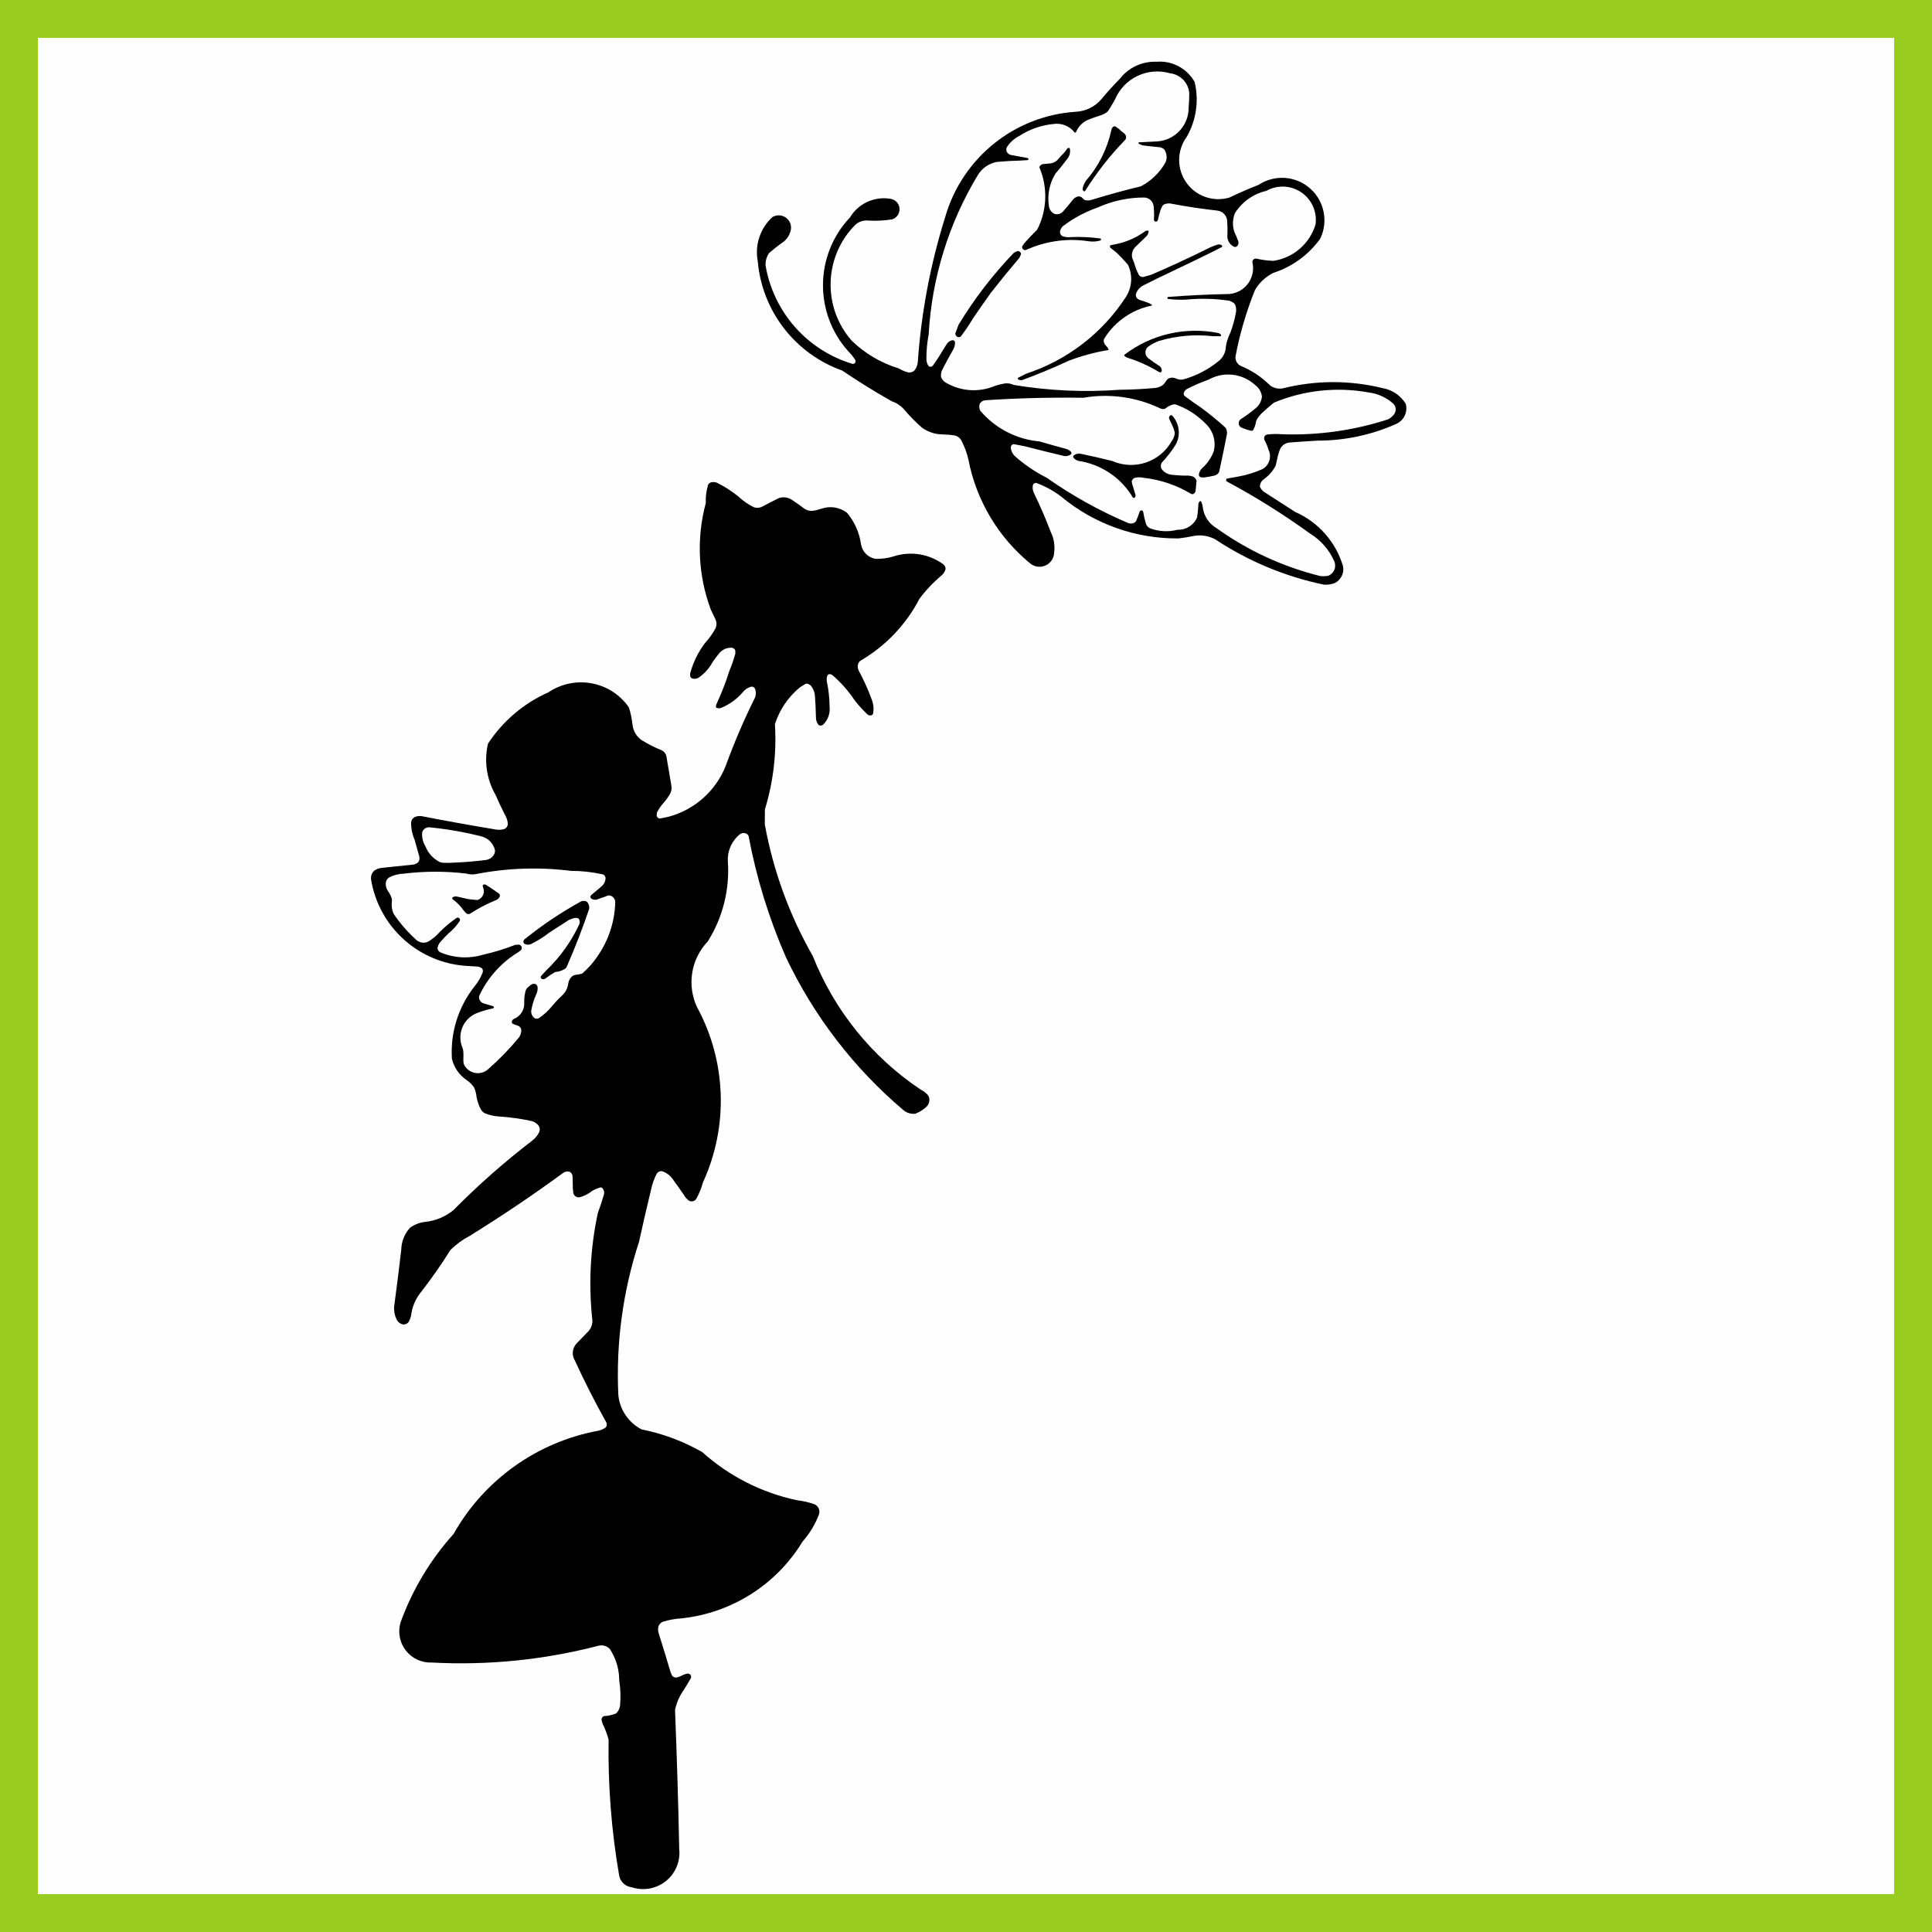
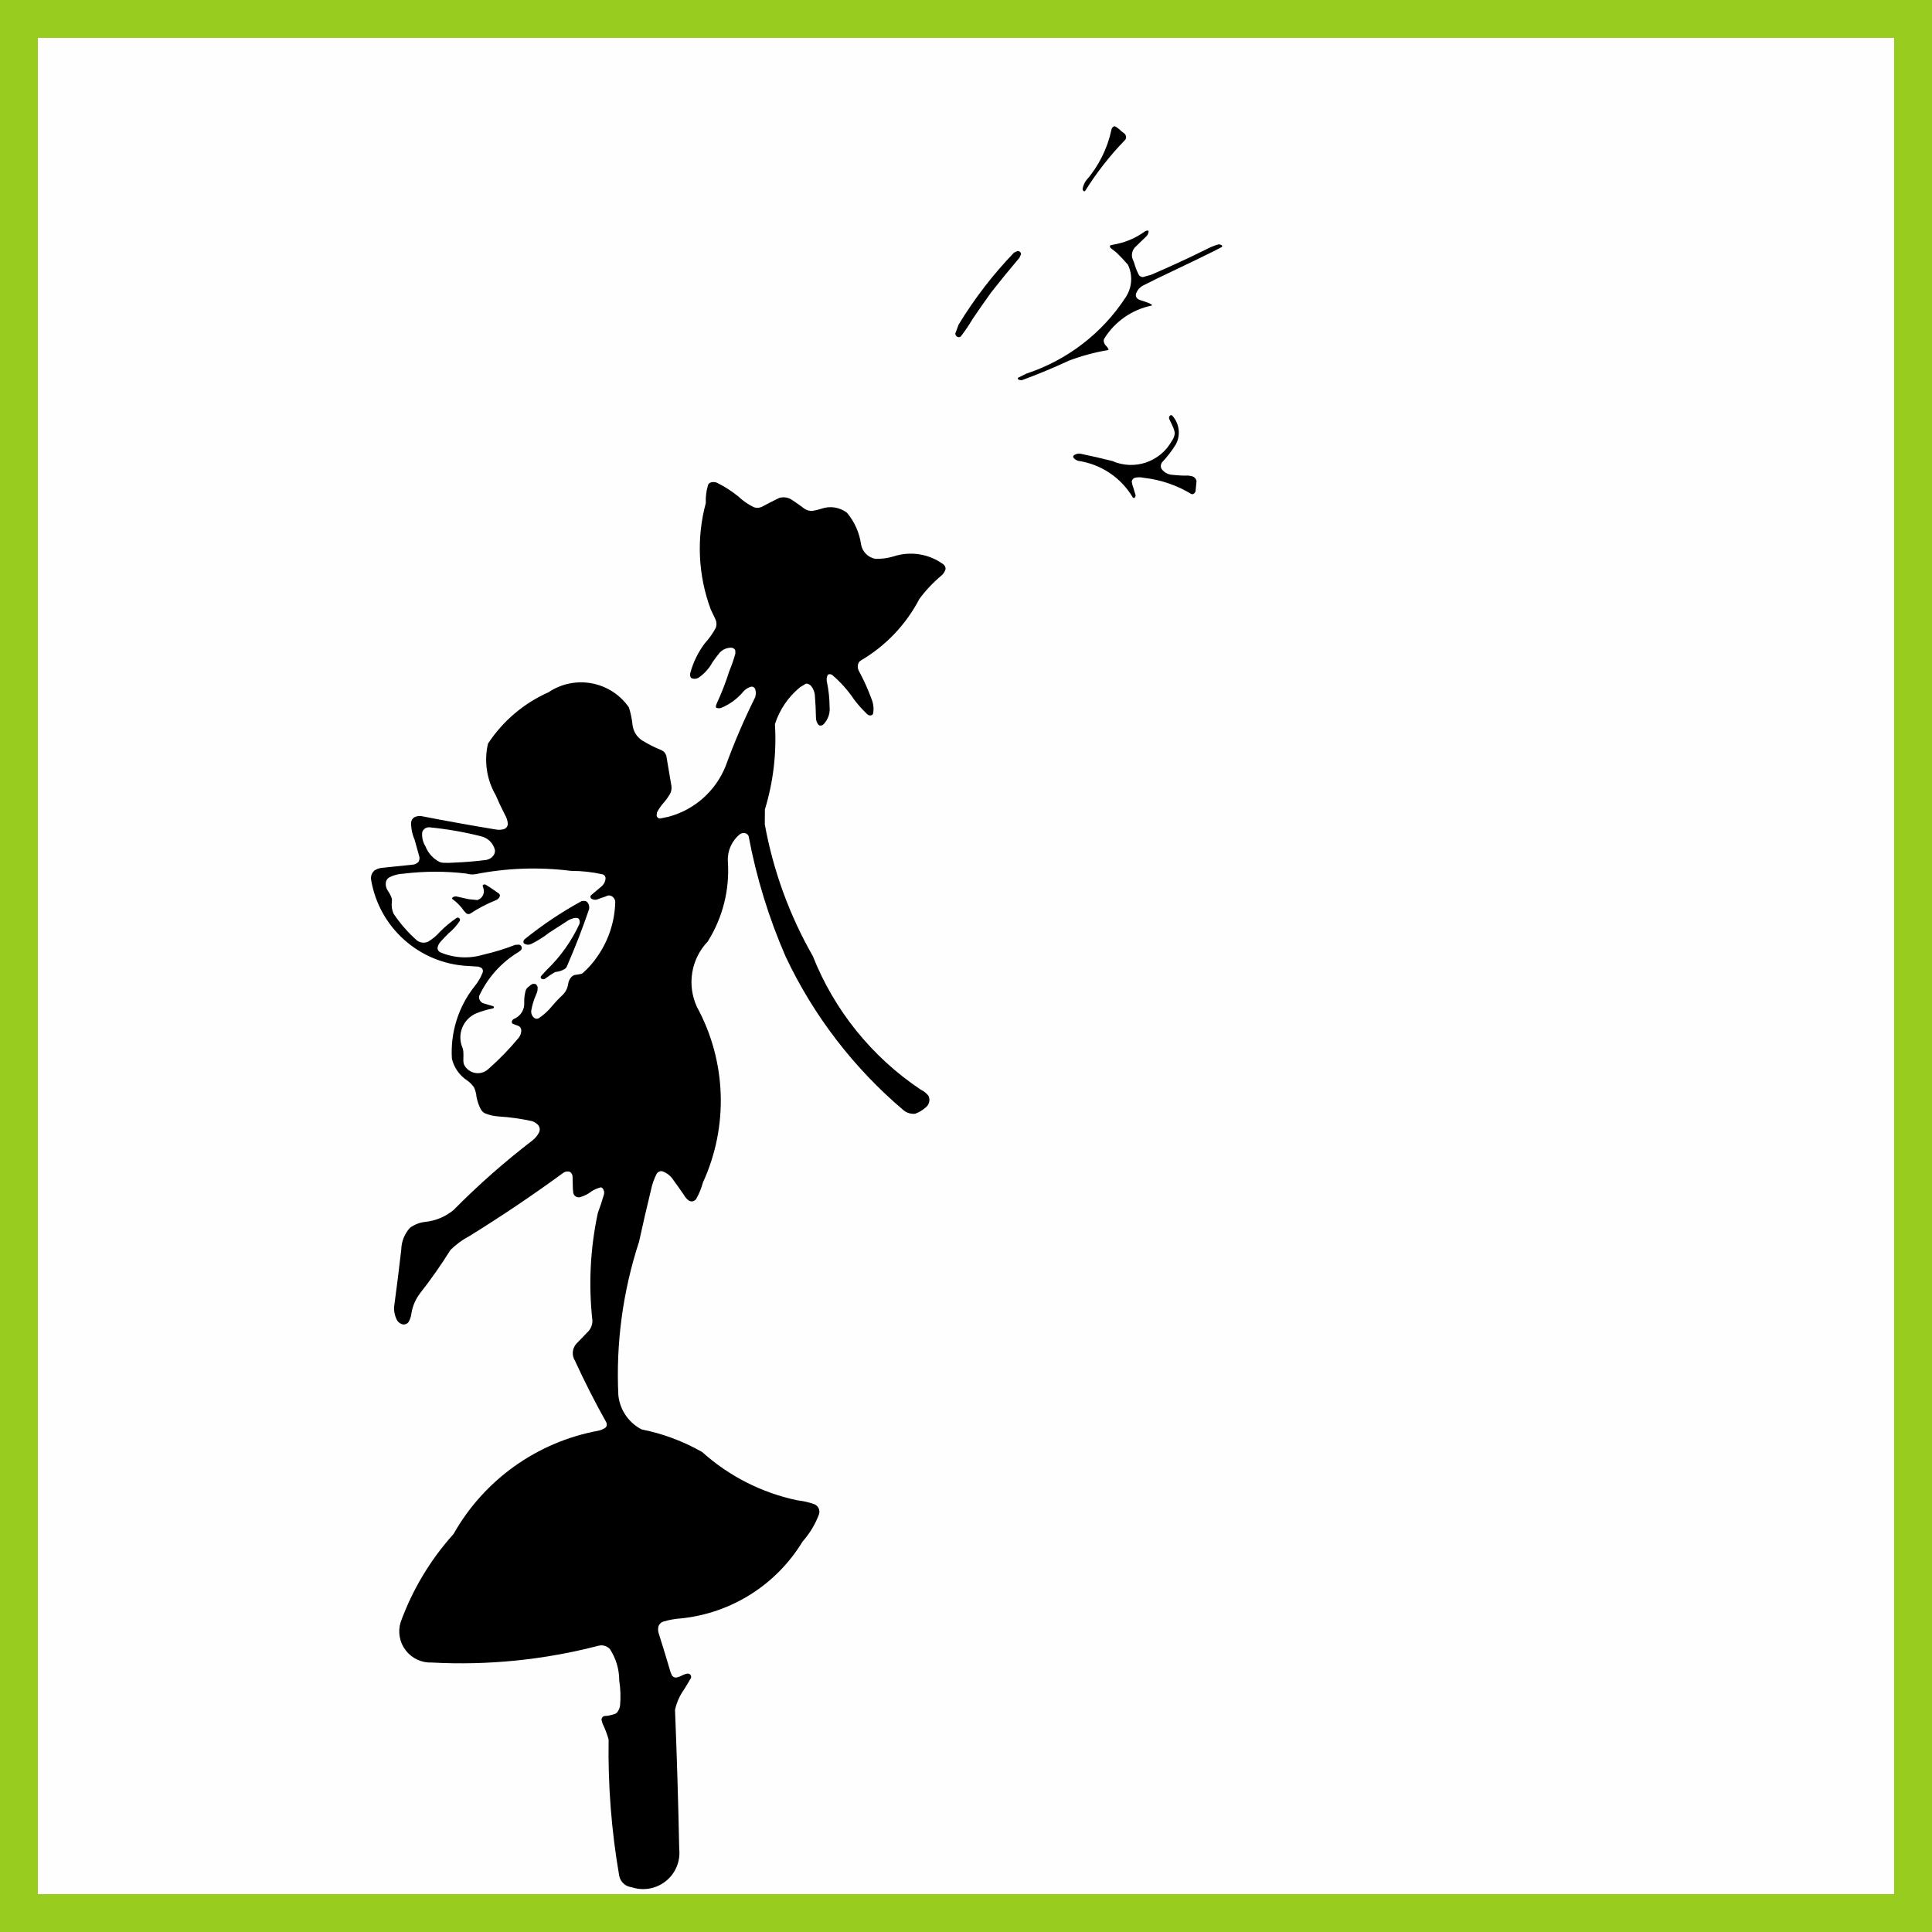
<svg xmlns="http://www.w3.org/2000/svg" xml:space="preserve" width="1500px" height="1500px" shape-rendering="geometricPrecision" text-rendering="geometricPrecision" image-rendering="optimizeQuality" fill-rule="evenodd" clip-rule="evenodd" viewBox="0 0 1502495 1502495">
  <rect x="0" y="0" width="1502495" height="1502495" fill="#808080" stroke="none" />
  <g id="Capa_x0020_1">
    <rect fill="#FEFEFE" stroke="#98CD1F" stroke-width="29460.7" x="14730" y="14730" width="1473035" height="1473035" />
    <g id="_896441064">
      <path fill="black" d="M441558 766701l514 -2608c388,-1613 1183,-3098 2315,-4308 858,-921 2011,-1508 3258,-1663 1441,-176 2872,-428 4286,-751 394,-91 766,-252 1102,-477 4596,-4033 8640,-8655 12025,-13746 8470,-12401 13137,-27007 13425,-42023 -181,-1444 -907,-2762 -2033,-3685 -1028,-841 -2368,-1204 -3682,-998l-2819 1121c-1893,561 -3758,1215 -5586,1957 -1527,477 -3190,222 -4499,-697 -416,-288 -678,-746 -721,-1250 -43,-503 142,-1000 501,-1354 2831,-2369 5650,-4749 8459,-7143 1633,-1504 2644,-3562 2833,-5773 122,-1430 -716,-2770 -2059,-3284 -8146,-1841 -16476,-2764 -24830,-2749 -24794,-3127 -49930,-2250 -74444,2594 -2325,347 -4698,172 -6948,-508 -16149,-1927 -32474,-1903 -48619,67 -3967,114 -7855,1118 -11380,2936 -1508,923 -2488,2506 -2644,4265 -195,2239 416,4472 1719,6302 1137,1596 2058,3335 2733,5175 358,972 454,2017 285,3036 -439,3177 6,6412 1286,9350 5138,7727 11268,14748 18229,20881 2429,1848 5657,2261 8472,1082 3556,-2080 6745,-4731 9436,-7850 3987,-4000 8345,-7614 13012,-10792 692,-367 1544,-222 2076,352 542,583 638,1450 238,2138 -2366,3579 -5263,6775 -8590,9481 -2140,2099 -4209,4267 -6209,6499 -1310,1379 -2168,3125 -2455,5003 50,1466 932,2775 2274,3366 10593,4480 22420,5101 33423,1759 8425,-1923 16696,-4465 24747,-7607l2765 -159c953,88 1777,694 2145,1578 365,884 211,1898 -400,2631l-1882 1495c-13449,8084 -24153,20030 -30718,34285 -423,2560 1149,5026 3646,5723l7213 2121c378,129 646,466 687,864 37,353 -176,686 -514,803 -4457,901 -8827,2185 -13064,3839 -5080,2116 -9087,6196 -11113,11312 -2026,5117 -1897,10836 355,15856 284,916 458,1861 523,2817 120,1839 131,3683 28,5523 -61,1098 0,2199 182,3281 106,634 334,1241 669,1787 1800,3168 4951,5342 8552,5901 3602,562 7263,-552 9943,-3023 8611,-7549 16599,-15783 23886,-24618 1131,-1622 1768,-3536 1828,-5510 -30,-1441 -840,-2753 -2116,-3422 -7,-2 -13,-6 -19,-9l-4225 -1540c-699,-255 -1125,-963 -1021,-1701 131,-944 716,-1763 1565,-2198 5328,-2110 8618,-7489 8070,-13193 -30,-2828 305,-5650 996,-8396 299,-1185 955,-2250 1880,-3048l2398 -1942c1187,-912 2807,-1017 4102,-265l1000 1678c257,2088 -114,4205 -1070,6080 -1817,4114 -3123,8438 -3886,12870 -123,1913 611,3781 2004,5100 1063,1009 2650,1226 3945,537 3824,-2597 7255,-5731 10191,-9303 2569,-3092 5336,-6012 8284,-8744 2011,-1925 3415,-4396 4041,-7108l0 0zm-58302 -100811c1230,-1299 1836,-3066 1660,-4847 -1310,-5304 -5480,-9429 -10801,-10677 -13219,-3336 -26672,-5667 -40243,-6979 -2587,-164 -4921,1544 -5549,4059 -329,3775 568,7553 2557,10775 2084,5334 6089,9691 11225,12218 904,329 1852,516 2811,553 2740,101 5482,54 8214,-144 8409,-323 16800,-1026 25145,-2108 1032,-213 2024,-587 2938,-1109 782,-450 1475,-1039 2043,-1741l0 0zm150878 635725c-1371,288 -2691,781 -3914,1463 -1091,604 -2259,1062 -3469,1359 -1468,478 -3074,-13 -4025,-1226l-1180 -2589c-2990,-10182 -6087,-20333 -9292,-30451 -598,-1821 -630,-3783 -88,-5622 675,-1703 2097,-3000 3856,-3514 4521,-1327 9180,-2146 13884,-2443 39025,-4100 73893,-26206 94250,-59753 5504,-6202 9825,-13361 12752,-21118 1095,-3265 -602,-6807 -3832,-8001 -4201,-1461 -8550,-2448 -12970,-2945 -27547,-5772 -53080,-18718 -74016,-37530 -14666,-8375 -30590,-14329 -47153,-17628 -10141,-5260 -16936,-15290 -18065,-26659 -1931,-40397 3523,-80810 16097,-119253 2910,-13356 5983,-26676 9222,-39957 895,-4540 2428,-8930 4556,-13042 546,-775 1316,-1364 2209,-1689 797,-290 1672,-296 2475,-19 3460,1308 6392,3721 8343,6863 2765,3753 5460,7558 8080,11412 963,1813 2355,3362 4052,4515 2011,1103 4536,376 5652,-1629 2205,-3959 3917,-8174 5100,-12552 20038,-43660 18330,-94211 -4609,-136420 -7991,-17105 -4668,-37357 8366,-51014 11691,-18606 17163,-40450 15621,-62370 -439,-8169 3108,-16045 9517,-21129 1177,-766 2615,-1020 3984,-704 1191,278 2174,1112 2639,2241 6054,32342 15765,63889 28944,94036 21687,45844 52939,86513 91657,119269 2519,2026 5739,2968 8952,2623 3226,-1189 6183,-3006 8700,-5351 2363,-2208 3015,-5701 1606,-8615 -1634,-2048 -3710,-3698 -6075,-4829 -37856,-25308 -67113,-61537 -83882,-103873 -18157,-31767 -30776,-66392 -37314,-102392l86 -11590c6544,-21452 9186,-43905 7792,-66291 3588,-11257 10361,-21232 19501,-28717l4667 -2861c1690,9 3276,828 4259,2205 1398,1890 2292,4108 2600,6439 495,5952 789,11916 884,17886 0,1916 628,3779 1787,5304 415,525 1050,828 1719,821 826,-10 1622,-316 2239,-864 3669,-3680 5454,-8836 4846,-13995 -40,-6362 -721,-12707 -2035,-18931 -426,-1742 -284,-3572 408,-5227 239,-520 736,-872 1304,-928 823,-82 1651,117 2349,565 6606,5629 12403,12143 17225,19361 3112,4080 6553,7900 10289,11418 777,601 1770,839 2734,659 769,-145 1389,-716 1596,-1471 632,-3590 279,-7283 -1020,-10688 -2878,-7910 -6343,-15595 -10362,-22989 -601,-1404 -734,-2964 -387,-4450 292,-1252 1060,-2342 2139,-3041 19416,-11367 35226,-27984 45614,-47938 4987,-6717 10751,-12821 17169,-18189 1534,-1302 2639,-3033 3179,-4969 89,-1477 -587,-2895 -1787,-3755 -11117,-8145 -25478,-10435 -38578,-6151 -4607,1404 -9410,2048 -14223,1908 -5687,-1045 -10126,-5509 -11139,-11201 -1252,-9094 -5054,-17648 -10969,-24670 -5712,-4329 -13221,-5484 -19969,-3073 -2291,774 -4646,1333 -7038,1675 -2089,94 -4155,-467 -5908,-1608 -3261,-2474 -6601,-4840 -10021,-7087 -2901,-1869 -6476,-2375 -9781,-1386 -4614,2256 -9184,4595 -13711,7017 -1917,819 -4072,877 -6027,161 -4390,-2147 -8427,-4947 -11973,-8309 -5186,-4200 -10821,-7811 -16802,-10766 -1469,-547 -3075,-609 -4583,-179 -1050,297 -1888,1091 -2248,2121 -1342,4510 -1916,9214 -1699,13915 -7364,27311 -6020,56240 3848,82748 1308,2642 2572,5302 3796,7984 834,2037 869,4317 95,6377 -2336,4336 -5203,8367 -8535,11995 -5267,7009 -9125,14973 -11360,23452 -168,891 -73,1811 273,2647 241,579 725,1022 1325,1210 1571,526 3291,360 4729,-461 4588,-3061 8356,-7198 10978,-12048 1791,-2637 3706,-5186 5738,-7643 2274,-2378 5414,-3737 8705,-3768 1440,-79 2774,758 3329,2089l76 2457c-1306,4714 -2902,9342 -4780,13861 -2680,8461 -5895,16744 -9625,24798 -421,837 -684,1742 -776,2676 -32,333 142,651 439,807 1271,556 2719,563 3994,12 6702,-2837 12612,-7261 17223,-12890 1547,-1641 3508,-2832 5676,-3453 695,-170 1428,-50 2032,335 654,417 1132,1063 1338,1811 555,2015 497,4151 -169,6134 -8625,17350 -16269,35169 -22897,53375 -7746,19428 -24214,34056 -44418,39458l-6515 1358c-1383,77 -2587,-932 -2753,-2306l288 -2420c1570,-3011 3541,-5796 5853,-8284 1436,-1749 2753,-3592 3938,-5520 1277,-2029 1781,-4449 1417,-6820 -1284,-7786 -2602,-15565 -3958,-23339 -531,-1964 -1909,-3588 -3759,-4433 -5342,-2140 -10487,-4743 -15372,-7784 -4015,-2761 -6633,-7132 -7166,-11975 -473,-4601 -1417,-9141 -2819,-13548 -14133,-20321 -41955,-25547 -62497,-11734 -19207,8515 -35551,22382 -47076,39945 -3173,13594 -1052,27883 5934,39968 2220,5194 4630,10305 7229,15318 1298,2138 2073,4555 2260,7050 -19,1768 -1089,3353 -2719,4037 -2129,680 -4396,822 -6594,411 -19312,-3190 -38578,-6652 -57791,-10391 -1869,-300 -3787,-14 -5486,822 -1552,865 -2547,2465 -2634,4240 -38,4553 891,9063 2728,13231l3660 13150c381,1505 72,3101 -844,4355 -1179,1114 -2702,1793 -4319,1929l-23835 2469c-2147,190 -4209,921 -5994,2125 -1667,1497 -2597,3609 -2611,5797l0 129c4,514 60,1032 170,1548 6357,36999 37458,64682 74945,66713l8392 518 2317 890c1129,854 1559,2349 1058,3672 -1512,3893 -3635,7519 -6289,10742 -12655,15959 -18939,36050 -17630,56376 1620,6760 5707,12673 11462,16572 2273,1523 4233,3465 5775,5726 1036,2350 1683,4854 1915,7411 622,3196 1674,6293 3128,9207 699,1401 1792,2566 3142,3355 3478,1467 7181,2337 10950,2573 8696,542 17337,1751 25848,3618 2019,599 3809,1791 5142,3422 1044,1486 1252,3404 553,5079 -1245,2577 -3073,4829 -5345,6571 -21643,16604 -42126,34671 -61303,54073 -6192,5129 -13756,8325 -21752,9186 -4391,436 -8585,2043 -12144,4651 -4215,4629 -6616,10630 -6753,16888 -1699,14806 -3549,29595 -5547,44364 -271,3777 568,7549 2411,10855 1023,1578 2641,2676 4487,3043 1778,204 3516,-630 4467,-2148 1146,-2091 1864,-4388 2116,-6756 946,-5579 3239,-10840 6678,-15331 8433,-10752 16288,-21944 23529,-33530 4330,-4389 9318,-8076 14783,-10931 25084,-15513 49553,-31998 73355,-49415 1405,-871 3117,-1097 4700,-622 1297,719 2138,2048 2228,3528 110,3213 189,6428 239,9644l320 3249c226,1149 910,2155 1897,2784 986,629 2188,828 3323,548 3308,-914 6399,-2484 9085,-4618 2048,-1271 4263,-2250 6579,-2907 654,-185 1355,21 1804,528 1250,1370 1672,3302 1108,5070 -1363,4779 -2925,9502 -4677,14154 -5926,27556 -7349,55888 -4218,83899 -22,3569 -1574,6956 -4261,9302 -2830,2850 -5620,5743 -8366,8674 -3168,3691 -3551,9021 -942,13127 7495,16315 15638,32328 24411,47994 292,711 389,1490 280,2254 -87,619 -379,1189 -830,1622 -1683,1245 -3618,2103 -5670,2513 -47577,8758 -88820,38164 -112608,80287 -18019,20029 -32007,43346 -41193,68675 -2300,7535 -796,15718 4030,21945 4826,6226 12376,9723 20245,9377 43560,2338 87218,-2052 129440,-13018 3282,-921 6803,92 9091,2617 4704,7228 7209,15668 7212,24293 1017,6467 1236,13038 651,19559 -277,2063 -1148,3998 -2507,5572 -409,432 -917,757 -1478,949 -1820,615 -3680,1097 -5569,1439l-2714 213c-1419,367 -2329,1751 -2108,3200l781 2718c1947,3984 3517,8139 4691,12415 -572,35533 2194,71042 8264,106059 1019,4710 4944,8237 9736,8751 2850,944 5788,1415 8708,1433 6427,36 12771,-2126 17906,-6279 7465,-6043 11343,-15470 10289,-25018 -725,-36053 -1811,-72095 -3263,-108127 1290,-5820 3757,-11315 7250,-16146 1749,-2807 3446,-5643 5089,-8513 391,-892 215,-1931 -447,-2647 -691,-746 -1741,-1045 -2721,-777l0 0z" />
      <path fill="black" d="M448654 713902c820,34 1544,544 1854,1306 448,1090 475,2309 79,3422 -6254,13523 -14999,25748 -25781,36034l-4097 4495c-211,322 -284,713 -202,1090 83,374 314,701 641,903 847,527 1922,527 2772,0 2450,-1920 5042,-3654 7751,-5183l2489 -411c1824,-382 3564,-1090 5136,-2090 824,-523 1430,-1328 1708,-2263 6295,-14468 12003,-29184 17107,-44112 391,-1833 -35,-3745 -1168,-5238 -430,-580 -1060,-978 -1770,-1115 -1033,-201 -2099,-143 -3104,167 -15558,8530 -30325,18426 -44131,29571 -544,512 -867,1215 -902,1961 -28,586 254,1143 740,1470 1738,989 3861,1014 5622,68 4911,-2450 9561,-5392 13877,-8781 5059,-3212 10100,-6450 15120,-9722 1211,-619 2486,-1101 3805,-1432 800,-202 1634,-250 2454,-140l0 0z" />
      <path fill="black" d="M385886 699937c1243,-494 2233,-1469 2748,-2703 349,-835 84,-1798 -640,-2338 -3317,-2409 -6726,-4693 -10214,-6846 -585,-306 -1278,-320 -1876,-41 -427,200 -632,694 -471,1140l533 1793c584,1823 411,3801 -479,5496 -888,1693 -2420,2960 -4250,3514l-6799 -671c-3170,-748 -6351,-1460 -9536,-2142 -1041,-114 -2088,161 -2940,772 -218,155 -346,405 -353,671 -4,269 116,522 327,686 3461,2484 6461,5551 8868,9068l1787 1919c947,750 2267,810 3280,152 2936,-1952 5971,-3755 9089,-5401 3553,-1875 7201,-3565 10926,-5069l0 0z" />
-       <path fill="black" d="M985373 337933c3791,-477 7624,-552 11431,-230 27992,1007 55944,-2901 82585,-11550 2000,-989 3719,-2464 5005,-4288 1574,-2449 1292,-5656 -688,-7792 -5407,-4901 -12199,-8007 -19444,-8889 -24791,-4491 -50355,-1720 -73609,7983 -3248,2652 -6407,5408 -9474,8266 -1286,1256 -2426,2654 -3398,4168 -549,854 -917,1811 -1085,2811 -335,2013 -1006,3955 -1985,5747 -320,587 -957,927 -1624,869l-2791 -751c-1736,-439 -3420,-1060 -5025,-1851 -1174,-624 -1922,-1828 -1961,-3158 -39,-1370 631,-2665 1770,-3424 4033,-2508 7867,-5319 11473,-8412 2800,-2234 4548,-5532 4825,-9104 -453,-3583 -2376,-6818 -5308,-8928 -9863,-9055 -24430,-10740 -36100,-4181 -5846,2070 -11543,4536 -17051,7384 -1082,682 -1882,1724 -2261,2944 -262,850 -25,1772 611,2392 3908,3013 7939,5867 12079,8554 6757,4953 13257,10248 19473,15863 527,592 909,1300 1114,2066 267,987 353,2015 256,3032 -1497,7799 -3084,15580 -4760,23342l-1351 6285c-285,613 -715,1148 -1255,1557 -732,561 -1557,987 -2440,1260 -2608,575 -5239,1045 -7884,1414l-2607 -98c-1009,-262 -1663,-1239 -1518,-2271 256,-1856 1140,-3570 2505,-4856 4059,-3560 7167,-8072 9042,-13135 1968,-7943 -595,-16324 -6667,-21808 -6461,-6556 -14326,-11559 -23005,-14628 -791,-138 -1607,-84 -2376,155 -1420,441 -2777,1058 -4044,1838l-1666 1325c-1334,456 -2795,343 -4040,-315 -18572,-8842 -39432,-11701 -59699,-8178 -25447,-363 -50900,282 -76296,1932 -1839,199 -3456,1309 -4302,2955 -481,1734 -296,3585 517,5191 11627,13684 28160,22257 46042,23883 6951,2010 13919,3959 20905,5846 1447,410 2735,1245 3703,2395 217,261 321,596 284,934 -36,338 -209,643 -478,850 -1477,1142 -3359,1619 -5202,1320 -10070,-2385 -20116,-4873 -30134,-7472l-8956 -1768c-693,-2 -1347,312 -1774,856 -489,620 -714,1407 -627,2192 283,2280 1300,4405 2898,6054 7547,6753 15957,12477 25009,17020 19832,13952 41082,25772 63394,35264 1669,593 3512,432 5051,-446 509,-357 909,-845 1164,-1411 1007,-2228 1865,-4521 2571,-6861 204,-673 819,-1136 1520,-1142 656,-6 1219,467 1325,1114 492,3015 1174,5995 2043,8924 467,1718 1673,3140 3293,3882 6863,2573 14356,2961 21449,1112 6569,256 12610,-3588 15159,-9648 518,-3480 856,-6986 1011,-10502 114,-766 501,-1465 1088,-1973 151,-129 351,-187 548,-159 199,28 373,140 483,307 664,1420 1092,2941 1262,4500 854,6833 4856,12873 10816,16322 24224,17363 51526,29965 80453,37137 2050,239 4122,198 6161,-118 2213,-817 3985,-2519 4892,-4695 906,-2179 865,-4635 -112,-6781 -3908,-8872 -10446,-16333 -18728,-21375 -20593,-14933 -42172,-28454 -64592,-40475 -443,-318 -710,-828 -714,-1374 -4,-435 273,-821 689,-956l8555 -1541c6594,-1153 13017,-3130 19119,-5883 5299,-3047 7279,-9711 4509,-15160 -705,-2547 -1714,-4999 -3002,-7306 -417,-889 -426,-1917 -24,-2812 362,-808 1102,-1384 1975,-1540l0 0zm-69911 -43238c1598,668 3374,780 5044,313 10383,-2938 20015,-8076 28240,-15064 2135,-2064 3628,-4701 4301,-7594l374 -3293c660,-3628 1826,-7144 3459,-10450 1821,-4824 3212,-9801 4161,-14871 555,-2230 398,-4581 -449,-6719 -330,-634 -811,-1178 -1403,-1580 -1002,-678 -2097,-1209 -3249,-1574 -11045,-1668 -22253,-1951 -33367,-841 -4713,217 -9438,40 -14122,-532 -360,-86 -611,-408 -611,-779 0,-369 251,-694 611,-784 15853,-1224 31736,-1986 47632,-2280 5818,-497 11133,-3495 14569,-8214 3438,-4721 4660,-10698 3347,-16389 -138,-783 125,-1585 701,-2136 629,-602 1493,-890 2358,-789 4357,1017 8805,1600 13276,1742 15462,-2303 28212,-13311 32748,-28270 1368,-9738 -2904,-19410 -11025,-24959 -8121,-5549 -18686,-6013 -27260,-1200 -10069,2329 -18816,8524 -24358,17242 -2450,5844 -2074,12490 1022,18019l1531 3885c402,1284 124,2684 -738,3716 -680,811 -1849,1009 -2757,463 -3470,-1712 -5463,-5446 -4956,-9283 142,-3405 89,-6818 -159,-10216 -38,-4280 -3221,-7881 -7463,-8446 -11837,-1305 -23617,-3072 -35318,-5288 -2159,-590 -4458,-399 -6493,539 -520,327 -948,783 -1243,1322 -708,1295 -1279,2659 -1703,4070 -643,2234 -1214,4489 -1714,6758 -237,744 -966,1217 -1740,1131 -755,-84 -1327,-714 -1338,-1473 236,-3269 185,-6553 -155,-9814 -69,-3956 -3160,-7199 -7108,-7457 -12516,-64 -24897,2568 -36303,7722 -9741,3385 -18890,8282 -27110,14510 -1284,1155 -2116,2730 -2347,4442 -103,1465 712,2841 2045,3458 2007,693 4145,914 6250,643 7729,-322 15471,42 23134,1084 327,101 536,420 497,760 -43,386 -305,714 -676,841 -2926,847 -6007,1036 -9017,555 -15579,-2388 -31511,-433 -46050,5649l-3112 1304c-740,0 -1444,-325 -1923,-888 -482,-564 -690,-1311 -575,-2041l1762 -2594c3191,-3609 6514,-7100 9962,-10464 7661,-14980 8321,-32577 1809,-48089 -131,-671 99,-1359 605,-1817 735,-667 1673,-1067 2662,-1140 1695,-176 3394,-327 5095,-447 2106,-224 4072,-1166 5564,-2670l2557 -2966c1958,-1763 3674,-3776 5104,-5987 302,-350 757,-527 1213,-464 394,51 710,344 794,729 506,2770 -237,5622 -2026,7794 -2951,3953 -6035,7805 -9248,11550 -4530,7366 -6343,16085 -5121,24647 161,2826 1832,5345 4370,6592 2518,792 5265,-41 6919,-2097 2467,-2787 4854,-5641 7164,-8560 1067,-1544 2708,-2602 4555,-2935 1334,-82 2618,511 3416,1582 464,622 1103,1093 1832,1356 1977,430 4035,245 5902,-529 12356,-3782 24826,-7187 37391,-10213 7779,-4079 14270,-10248 18740,-17812 1521,-2600 1764,-5756 662,-8563l-910 -2094c-1148,-1179 -2690,-1895 -4331,-2009 -3964,-361 -7922,-785 -11870,-1271 -1405,-213 -2747,-733 -3926,-1527 -182,-123 -271,-342 -225,-555 45,-215 215,-379 430,-417 4564,-237 9126,-460 13690,-673 14072,-663 25097,-12346 24942,-26434 325,-3703 484,-7419 475,-11138 -639,-8044 -6882,-14509 -14898,-15429 -17415,-5090 -35875,3709 -42891,20440 -1578,2869 -3251,5687 -5015,8448 -581,749 -1284,1397 -2080,1912 -1121,729 -2325,1321 -3586,1766 -3705,1112 -7355,2405 -10932,3880 -3847,1899 -6888,5115 -8568,9065 -143,293 -398,512 -710,614 -213,66 -447,-16 -570,-205 -3835,-4888 -9973,-7375 -16127,-6534 -9605,908 -18848,4130 -26935,9388 -3883,1996 -7167,4988 -9511,8670 -590,1056 -642,2329 -142,3430 550,1213 1587,2136 2854,2545l13433 2475c373,123 620,473 609,865 -9,374 -280,690 -647,757 -4586,344 -9179,566 -13776,660 -3349,213 -6693,456 -10037,725 -6027,1091 -11326,4641 -14628,9801 -22839,37649 -36059,80340 -38497,124305 -1210,6360 -1802,12822 -1767,19293 -7,1837 542,3635 1572,5155 361,500 953,779 1565,743 749,-44 1451,-383 1945,-944 2895,-4053 5614,-8227 8147,-12512l2635 -4247c959,-1495 2484,-2536 4226,-2884 505,-102 1030,12 1446,318 416,303 685,767 741,1281 2,2283 -658,4515 -1899,6432 -2658,4679 -5218,9417 -7672,14207 -1185,1968 -1636,4293 -1275,6562 871,2037 2462,3678 4472,4612 11388,6393 25086,7196 37143,2178 2800,-963 5682,-1660 8612,-2082 2172,-140 4344,286 6302,1239 27239,4521 54917,5777 82454,3742 9125,-79 18242,-542 27327,-1382 2312,-205 4517,-1059 6364,-2463 697,-684 1308,-1452 1815,-2286 340,-559 725,-1089 1153,-1583 673,-779 1583,-1315 2590,-1525 1224,-256 2494,-185 3681,210l1661 629 0 0zm109112 47981c21192,28 42149,-4435 61493,-13094 4738,-2217 7631,-6936 7657,-11965 4,-1161 -142,-2338 -454,-3503 -3914,-6450 -10412,-10907 -17838,-12232 -25534,-6318 -52230,-6276 -77742,123 -3405,639 -6923,-116 -9766,-2095 -6507,-6527 -14236,-11706 -22745,-15247 -2899,-1260 -4660,-4241 -4363,-7389 3340,-17704 8422,-35032 15169,-51737 3355,-5719 8295,-10339 14225,-13305 14681,-4729 27465,-14029 36483,-26543 6482,-13360 3241,-29404 -7916,-39202 -11161,-9798 -27490,-10934 -39900,-2776 -7702,3035 -15294,6343 -22763,9913 -12557,3715 -26083,-1011 -33593,-11737 -7511,-10726 -7325,-25052 460,-35583 7354,-12900 9526,-28114 6078,-42556 -5514,-9784 -15825,-15776 -26914,-15845 -940,-4 -1884,32 -2833,112 -11040,-439 -21611,4488 -28375,13225 -4949,4985 -9672,10188 -14156,15595 -4947,6016 -12200,9667 -19979,10062 -47809,3062 -88534,35848 -101737,81900 -11466,36563 -18611,74344 -21291,112567 -174,2403 -1049,4699 -2514,6611 -1310,1388 -3247,1996 -5117,1603 -2542,-682 -4974,-1721 -7224,-3085 -13735,-4189 -26274,-11588 -36582,-21582 -22988,-26195 -21646,-65747 3064,-90320 2684,-2300 6186,-3410 9705,-3073 6308,370 12640,46 18877,-972 3611,-1224 5908,-4771 5551,-8569 -359,-3796 -3280,-6850 -7057,-7377 -12461,-2111 -24942,3633 -31439,14473 -27601,29172 -28068,74683 -1071,104415 1993,1955 3733,4153 5177,6540 352,695 285,1528 -171,2158 -449,621 -1213,933 -1970,804 -35268,-10596 -61481,-40273 -67639,-76580 -159,-3411 804,-6779 2742,-9590 3166,-2779 6464,-5405 9881,-7868 3095,-1891 5402,-4834 6501,-8289 1553,-3819 493,-8205 -2634,-10894 -3125,-2688 -7620,-3081 -11164,-974 -9477,8685 -13787,21652 -11397,34281 3343,38783 29024,72042 65696,85093 12559,8524 25468,16518 38695,23962 3561,1202 6749,3305 9257,6106 4327,5127 9031,9926 14073,14356 4845,3474 10671,5317 16633,5263 2996,54 5984,323 8939,802 2243,560 4134,2061 5188,4117 2339,4579 4123,9422 5316,14423 6083,31909 23205,60658 48365,81204 3400,2614 7977,3100 11850,1256 3871,-1841 6384,-5697 6504,-9983 725,-5492 -204,-11075 -2671,-16032 -3904,-10324 -8287,-20458 -13135,-30373 -826,-1769 -1110,-3740 -815,-5670 103,-645 471,-1220 1011,-1589 549,-372 1225,-510 1875,-377 7033,2585 13626,6240 19542,10836 25579,21166 57825,32586 91023,32238 3796,-448 7568,-1063 11308,-1844 2876,-567 5824,-643 8726,-219 2897,423 5702,1337 8291,2704 25721,17051 54455,29043 84670,35333 2746,141 5497,-238 8106,-1117 5015,-2335 7793,-7790 6736,-13223 -5593,-18860 -19205,-34304 -37215,-42219 -8119,-5257 -16251,-10490 -24399,-15703 -1036,-796 -1914,-1783 -2582,-2906 -379,-634 -523,-1381 -409,-2111 316,-1913 1390,-3616 2975,-4730 3875,-2723 7041,-6337 9228,-10539l1119 -4874c549,-2873 1381,-5684 2489,-8392 1507,-2803 4369,-4611 7547,-4769 7110,-559 14225,-1031 21345,-1423l0 0z" />
      <path fill="black" d="M911870 331348c882,1690 1467,3521 1727,5411 -133,2181 -899,4276 -2204,6029 -9057,16462 -29179,23288 -46384,15732 -8246,-2066 -16532,-3964 -24858,-5688 -1811,-291 -3660,207 -5083,1364 -266,217 -436,528 -470,870 -35,340 71,682 288,947 951,1149 2228,1983 3663,2390 17724,2593 33321,13068 42428,28492 167,207 415,336 679,355 267,20 530,-70 727,-251 570,-523 843,-1295 729,-2060l-877 -2685c-439,-1757 -972,-3493 -1596,-5194l-523 -2544c198,-1504 1330,-2718 2816,-3026 2168,-435 4405,-398 6560,105 13061,1452 25652,5727 36898,12530 669,316 1456,241 2054,-193 753,-548 1251,-1381 1379,-2303 138,-1641 290,-3281 458,-4920l258 -2658c-359,-1690 -1585,-3066 -3224,-3617l-2955 -564c-4024,86 -8048,-99 -12046,-554 -3452,-44 -6696,-1666 -8799,-4403 -525,-751 -794,-1652 -764,-2566 32,-996 359,-1960 938,-2770 4088,-4332 7721,-9072 10842,-14148 3811,-7295 2636,-16195 -2936,-22254 -564,-458 -1387,-385 -1863,163 -589,685 -753,1639 -419,2478 357,903 766,1783 1228,2639 506,933 949,1901 1329,2893l0 0z" />
      <path fill="black" d="M910961 211303c10992,-5218 21948,-10513 32865,-15884l6379 -3331c194,-187 293,-454 267,-720 -24,-269 -169,-512 -393,-661 -835,-550 -1850,-755 -2833,-572 -3413,1039 -6713,2420 -9848,4123 -13892,6866 -27965,13350 -42209,19450l-6379 1795c-1430,-16 -2732,-834 -3368,-2116 -1439,-2927 -2601,-5982 -3471,-9123l-1395 -3457c-877,-3314 187,-6839 2754,-9112l7854 -7595c1219,-1047 1971,-2540 2086,-4142 -6,-342 -273,-622 -615,-645 -703,-48 -1406,116 -2017,469 -6482,4787 -13905,8148 -21777,9867l-5166 1058c-318,177 -518,508 -525,871 -8,452 166,889 484,1209 1540,1200 3074,2407 4606,3618 3105,3013 6075,6162 8901,9441 3936,8162 3282,17796 -1720,25353 -18254,27991 -45499,48929 -77245,59361l-6420 3201c-191,179 -286,439 -256,699 30,260 181,490 408,622 912,524 1984,705 3018,505 12343,-4549 24495,-9599 36425,-15141 9830,-3712 19996,-6461 30356,-8206 143,-42 258,-145 319,-281 60,-136 58,-292 -5,-426 -449,-964 -1075,-1837 -1845,-2572 -918,-876 -1542,-2013 -1792,-3256 -189,-960 26,-1954 596,-2747 8244,-13070 21465,-22209 36607,-25302 137,-45 240,-163 262,-307 23,-144 -39,-288 -157,-372 -1098,-777 -2306,-1377 -3588,-1783 -1916,-609 -3822,-1248 -5717,-1919 -318,-111 -623,-256 -916,-430 -1636,-798 -2492,-2635 -2047,-4402 1047,-2971 3256,-5388 6123,-6696 7065,-3616 14199,-7095 21394,-10444l0 0z" />
-       <path fill="black" d="M877088 278286c8605,2740 16853,6500 24568,11197 388,177 839,151 1204,-69 367,-217 601,-602 629,-1028 88,-1359 -480,-2678 -1531,-3542 -3115,-1992 -6141,-4112 -9074,-6359 -1252,-1042 -2012,-2560 -2087,-4186 -77,-1626 536,-3209 1687,-4360 2733,-2058 5764,-3687 8987,-4833 13535,-4000 27737,-5241 41762,-3648l5889 61c230,-66 417,-241 496,-469 80,-228 44,-480 -96,-675 -534,-747 -1334,-1256 -2235,-1426 -25536,-5039 -52005,1095 -72722,16849 -148,109 -242,277 -256,460 -13,183 54,362 185,491 727,715 1618,1243 2594,1537l0 0z" />
      <path fill="black" d="M770860 227352c7136,-9111 14455,-18075 21954,-26889l1220 -2732c19,-735 -294,-1438 -853,-1915 -559,-478 -1306,-678 -2029,-545l-2654 1280c-16324,16996 -30734,35730 -42975,55868l-2614 6973c40,1110 686,2106 1679,2598 895,445 1975,269 2682,-436 3332,-4313 6390,-8829 9161,-13524 4696,-6972 9508,-13865 14429,-20678l0 0z" />
      <path fill="black" d="M874896 108901c615,-622 930,-1482 858,-2355 -84,-1020 -537,-1972 -1272,-2682l-2515 -1901c-1323,-1379 -2828,-2571 -4473,-3545 -601,-293 -1314,-206 -1828,217 -734,609 -1216,1469 -1347,2414 -3159,14674 -9996,28306 -19873,39610 -1185,1796 -2022,3799 -2469,5904 -131,710 101,1436 622,1938 182,174 428,267 679,253 252,-11 488,-126 652,-318 8906,-14227 19284,-27480 30966,-39535l0 0z" />
    </g>
  </g>
</svg>